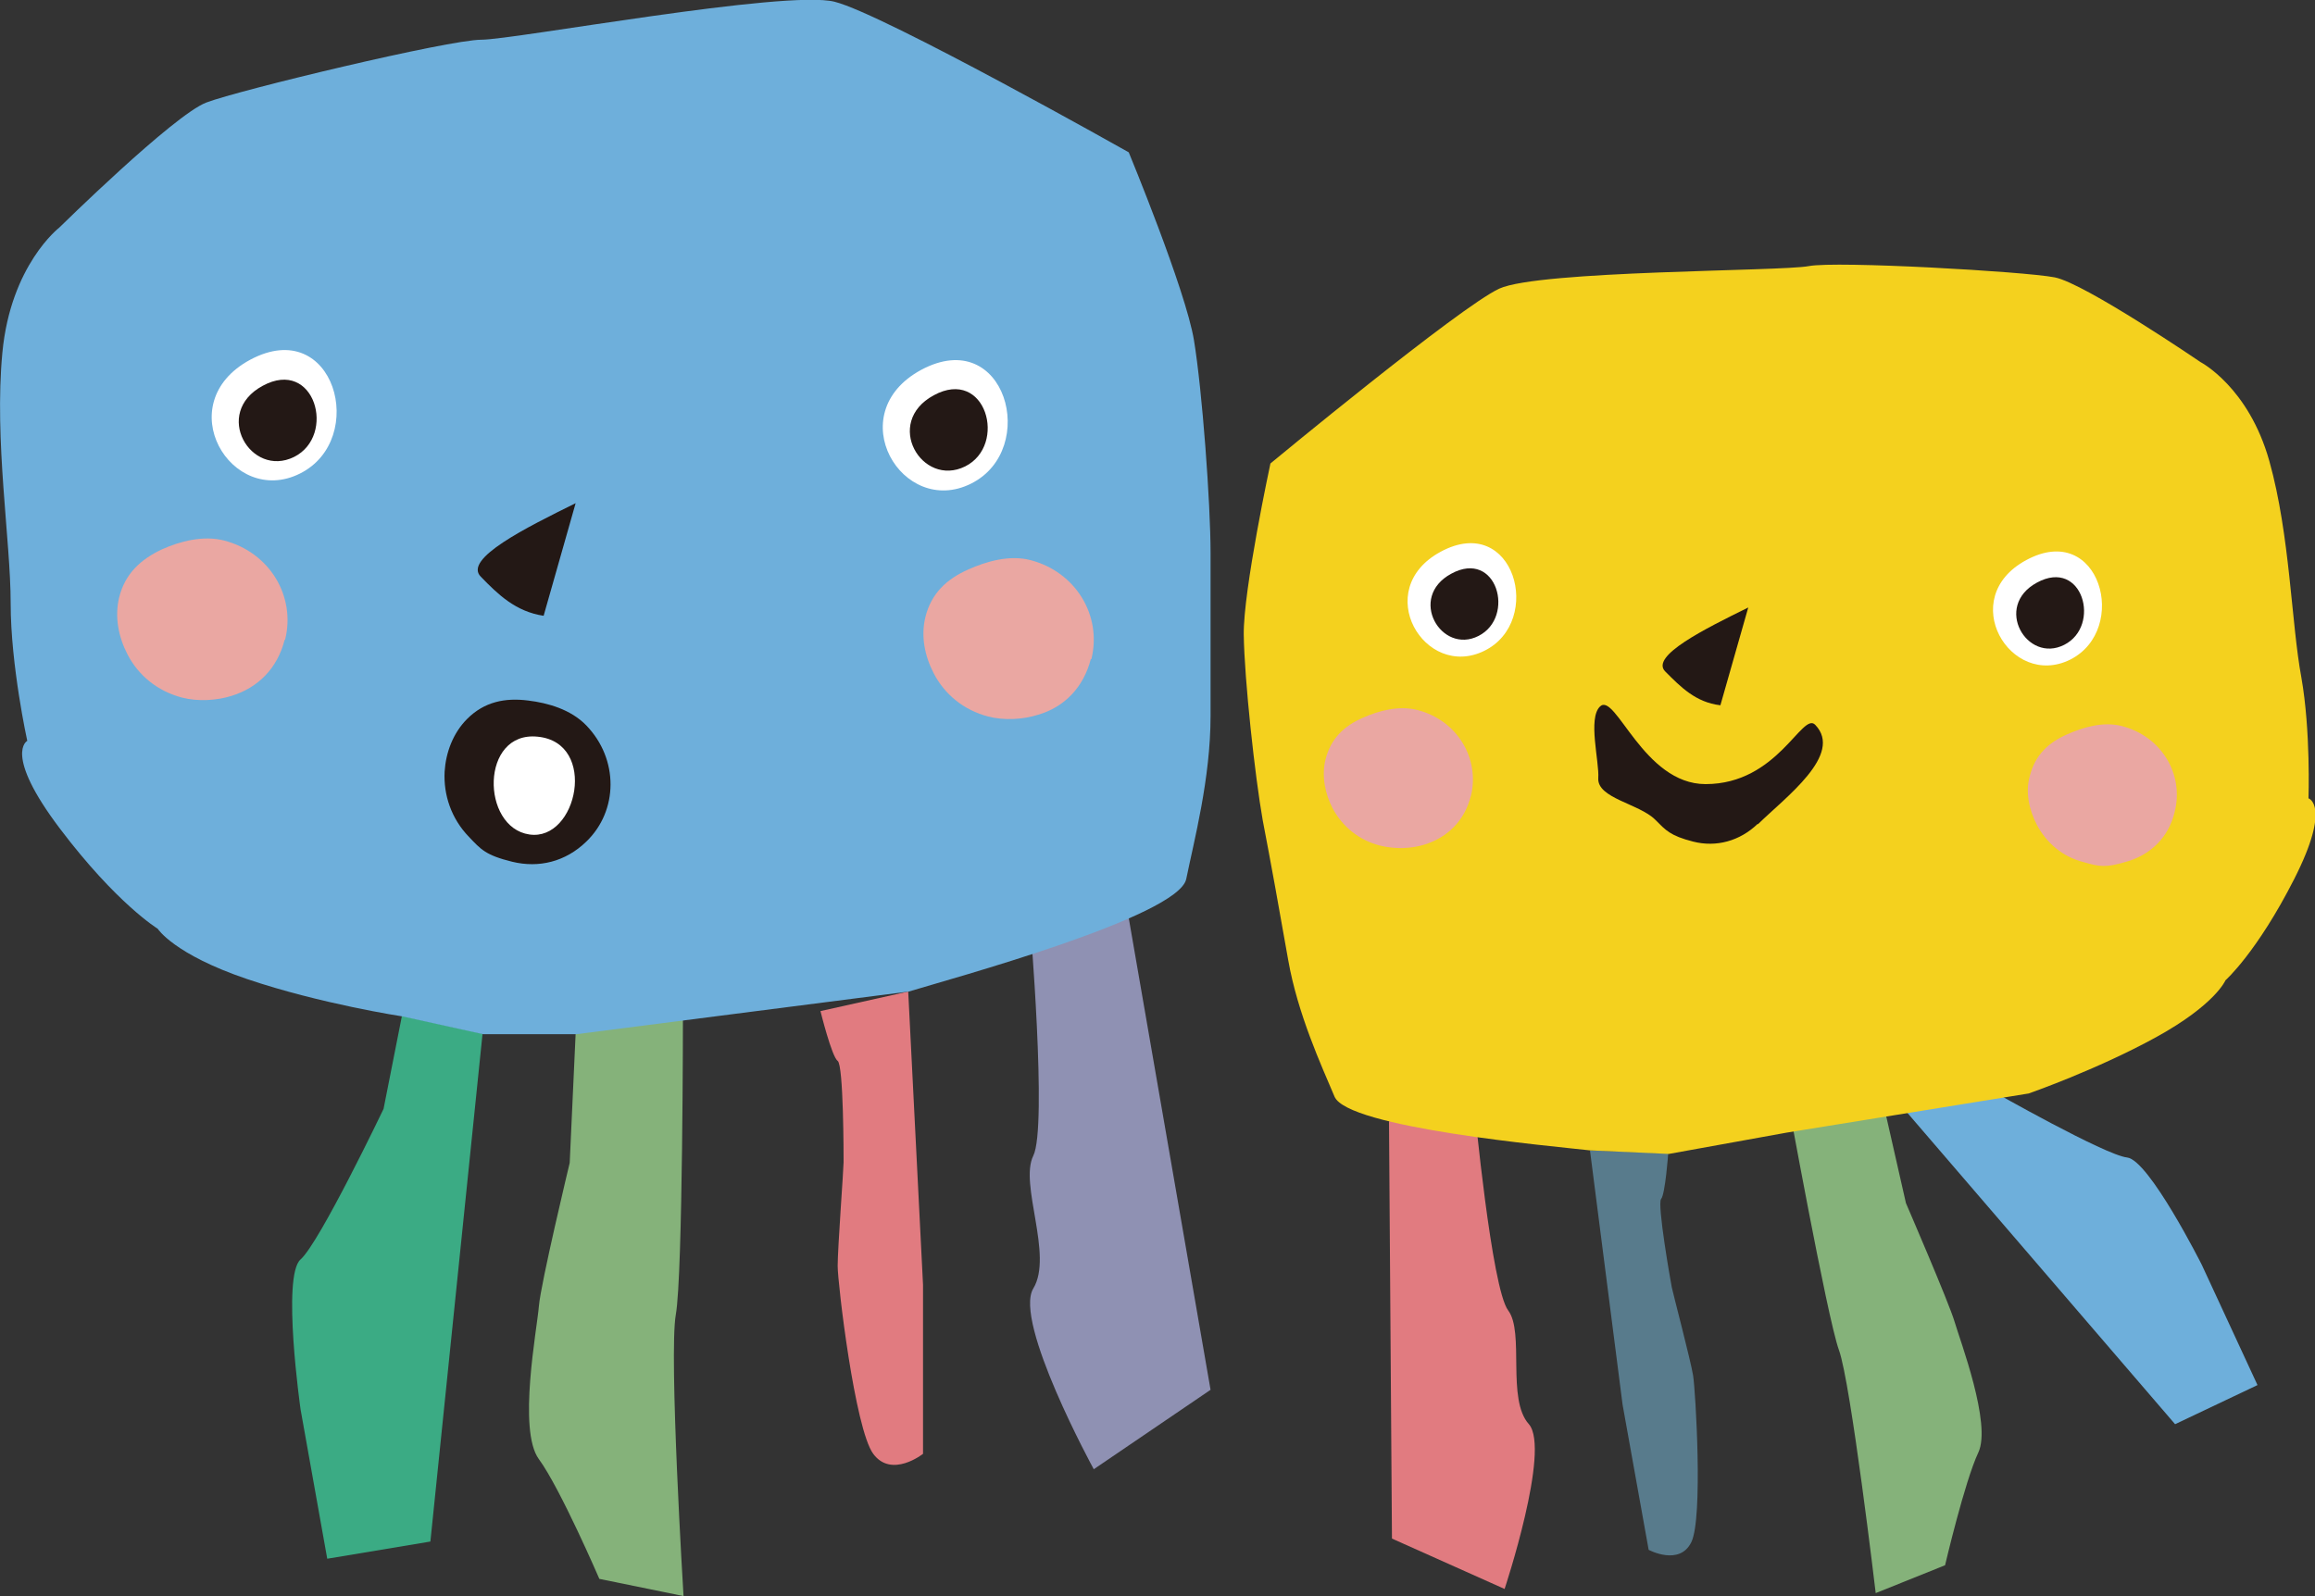
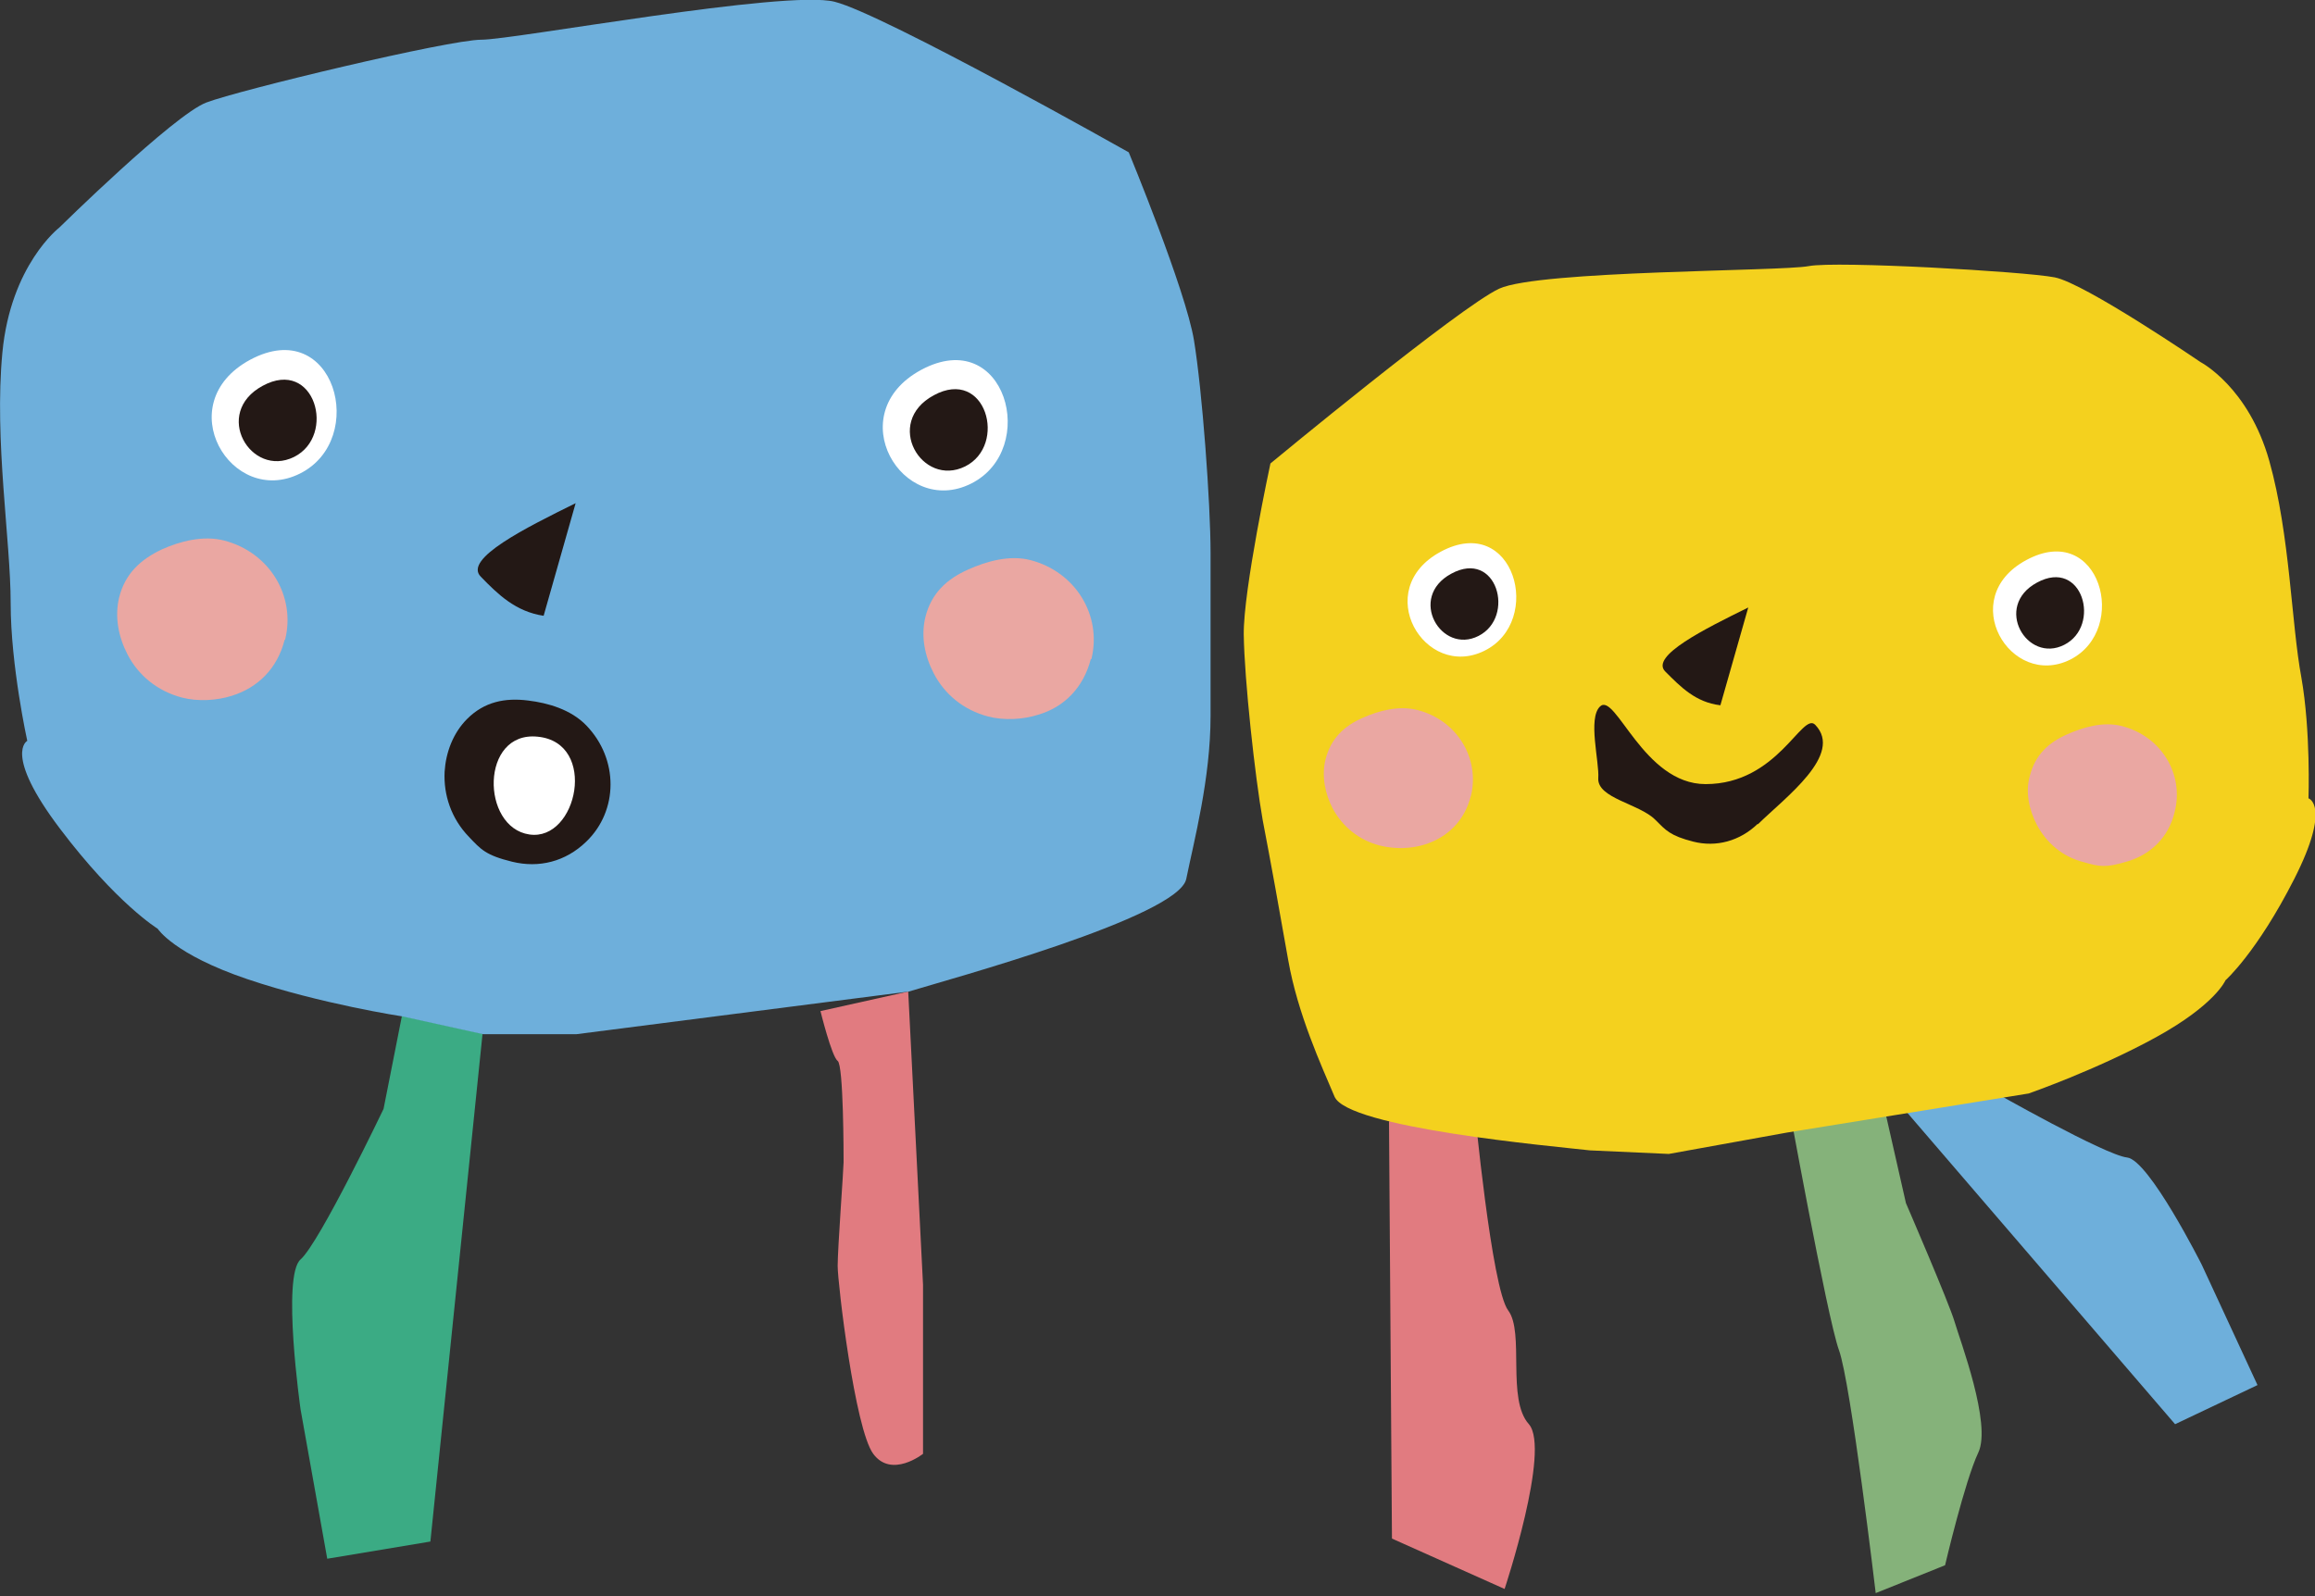
<svg xmlns="http://www.w3.org/2000/svg" id="_レイヤー_1" data-name="レイヤー_1" version="1.1" viewBox="0 0 390.5 269.3">
  <rect x="0" y="0" width="390.5" height="269.3" fill="#333333" stroke="none" />
  <defs>
    <style>
      .st0 {
        fill: #e17b80;
      }

      .st1 {
        fill: #85b27a;
      }

      .st2 {
        fill: #f4d11e;
      }

      .st3 {
        fill: #231815;
      }

      .st4 {
        fill: #fff;
      }

      .st5 {
        fill: #6eafdb;
        isolation: isolate;
      }

      .st6 {
        fill: #3bab84;
      }

      .st7 {
        fill: #8f91b3;
      }

      .st8 {
        fill: #587b8c;
      }

      .st9 {
        fill: #eaa7a2;
      }
    </style>
  </defs>
  <g>
    <path class="st6" d="M81.4,174.4l-8.8,85.7-17.4,2.9-4.5-25.2s-3.2-22.5,0-25.3c3.2-2.8,14-25.4,14-25.4l3.1-15.7" />
-     <path class="st7" d="M190.4,154.9l13.8,79.6-19.7,13.4s-13.6-24.9-10.2-30.5c3.4-5.6-2.4-17.6,0-22.4,2.4-4.8-.6-40.1-.6-40.1" />
-     <path class="st1" d="M115.2,170.7s0,44.4-1.2,51.1c-1.2,6.7,1.3,47.5,1.3,47.5l-14.2-2.9s-6.6-15.3-10.2-20.2-.3-22,0-25.8,5.2-24.2,5.2-24.2l1-21.8" />
    <path class="st0" d="M153.2,167.3l2.5,49.5v28.5s-5.3,4.2-8.4,0-6-28.8-6-31.7,1-16.4,1-17.5,0-16.4-1-17.1-2.9-8.4-2.9-8.4" />
    <line class="st5" x1="138.4" y1="170.7" x2="115.2" y2="170.7" />
    <path class="st5" d="M67.9,171.5s-13.8-2.1-26.2-6.3c-12.4-4.2-15.1-8.5-15.1-8.5,0,0-6.9-4.2-16.5-16.9s-5.5-14.8-5.5-14.8c0,0-2.8-12.7-2.8-23.2,0-10.6-2.8-27.5-1.4-42.3,1.4-14.8,9.6-21.1,9.6-21.1,0,0,19.3-19,24.8-21.1s40.9-10.6,46.4-10.6S132.6-1.8,140.8.3c8.3,2.1,49.6,25.4,49.6,25.4,0,0,9.6,23.2,11,31.7s2.8,27.5,2.8,35.9c0,8.5,0,16.9,0,27.5,0,10.6-2.8,21.1-4.1,27.5s-39.9,16.9-46.8,19l-56.1,7.2h-15.7" />
    <g>
      <path class="st9" d="M184,111.2c-1.2,4.7-4.4,8.1-8.9,9.4-2.5.8-5.7,1-8.4.3-4.2-1.1-7.4-3.8-9.2-7.3-1.5-2.9-2.2-6.2-1.4-9.5,1-4,3.6-6.4,7.2-8,3.1-1.4,7-2.5,10.5-1.6,7.7,2,12.1,9.4,10.3,16.7Z" />
      <path class="st3" d="M98.9,142c-3.5,3.4-8,4.5-12.5,3.4s-5.3-2.1-7.3-4.2c-3-3.1-4.3-7.1-4.1-11,.2-3.2,1.4-6.5,3.8-8.9,2.9-2.9,6.4-3.6,10.3-3.1,3.3.4,7.2,1.5,9.8,4.2,5.5,5.7,5.4,14.4,0,19.6Z" />
      <path class="st9" d="M48,108c-1.2,4.7-4.4,8-8.9,9.4-2.5.8-5.7,1-8.4.3-4.2-1.1-7.4-3.8-9.2-7.3-1.5-2.9-2.2-6.3-1.4-9.6,1-4,3.6-6.4,7.2-8.1,3.1-1.4,7-2.4,10.5-1.5,7.7,2,12.1,9.4,10.3,16.7Z" />
      <path class="st4" d="M42.2,60.7c14.2-7.6,20,13.4,8.4,19.2-11.6,5.8-22.1-11.8-8.4-19.2Z" />
      <path class="st4" d="M90.7,124.3c10.2,1,6.7,17.7-1.4,16.5-8.2-1.2-8.3-17.5,1.4-16.5Z" />
      <path class="st4" d="M155.4,62.4c14.2-7.6,20,13.4,8.4,19.2-11.6,5.8-22.1-11.8-8.4-19.2Z" />
      <path class="st3" d="M44.3,65.1c8.8-4.8,12.5,8.4,5.3,12-7.3,3.6-13.8-7.4-5.3-12Z" />
      <path class="st3" d="M157.5,66.7c8.8-4.8,12.5,8.4,5.3,12-7.3,3.6-13.8-7.4-5.3-12Z" />
      <path class="st3" d="M97.1,84.9c-8.3,4.1-19,9.4-16,12.4,2.9,3,5.9,5.9,10.6,6.6" />
    </g>
  </g>
  <g>
    <path class="st5" d="M317.9,183.3l49,57,13.9-6.6-9.4-20.3s-8.9-17.7-12.6-18.1c-3.7-.4-22.7-11.2-22.7-11.2" />
    <path class="st1" d="M301.3,184.1s6.9,38.2,8.9,43.7c2,5.5,6.2,41,6.2,41l11.7-4.7s3.3-14.1,5.6-19c2.3-4.8-3.1-19-4-22.1s-8.2-20-8.2-20l-4.2-18.5" />
-     <path class="st8" d="M268.2,194.1l5.5,42.9,4.4,24.5s5.2,2.8,7.2-1.3.7-25.6.3-28.1-3.4-13.9-3.6-14.9-2.5-14.1-1.8-14.9,1.2-7.7,1.2-7.7" />
    <path class="st0" d="M234.3,189.2l.5,70.4,19,8.5s7.8-23.5,4.1-27.8c-3.8-4.2-.7-15.5-3.5-19.2s-5.7-34.5-5.7-34.5" />
    <g>
      <path class="st2" d="M268.2,194.1c-6.2-.7-41-3.8-43.1-9.1-2.2-5.2-6.2-13.9-7.8-23-1.6-9.1-2.9-16.3-4.3-23.6-1.3-7.3-3.1-23.8-3.2-31.3s4.5-28.9,4.5-28.9c0,0,31.9-26.4,38.6-29.5,6.8-3.1,47.5-2.9,52.2-3.8,4.7-.9,36.4.9,41.5,1.9s24.6,14.3,24.6,14.3c0,0,8.1,4.2,11.6,16.7,3.5,12.5,3.7,27.4,5.4,36.5,1.6,9.1,1.2,20.4,1.2,20.4,0,0,3.9,1.2-2.4,13.6-6.3,12.4-11.6,17.1-11.6,17.1,0,0-1.7,4.1-11.7,9.6-10,5.5-21.5,9.5-21.5,9.5l-40.8,6.6-19.9,3.6" />
      <g>
        <path class="st9" d="M366.8,137.1c-1,4.1-3.9,7-7.8,8.2s-4.9.9-7.4.2c-3.7-.9-6.4-3.3-8-6.3-1.3-2.5-2-5.5-1.2-8.3.9-3.5,3.1-5.6,6.3-7,2.7-1.2,6.1-2.2,9.2-1.4,6.7,1.7,10.6,8.2,8.9,14.6Z" />
        <path class="st3" d="M296.5,139c-3,2.9-7,4-10.9,3s-4.6-1.9-6.4-3.7c-2.7-2.7-9.8-3.6-9.6-7,.2-2.8-1.8-10.1.3-12.1,2.6-2.5,7.3,13.1,17.8,13.1,12.2,0,16.3-12.3,18.5-10,4.8,5-5,12.2-9.7,16.8Z" />
        <path class="st9" d="M248.1,134.3c-1,4.1-3.9,7-7.8,8.2-2.2.7-4.9.8-7.4.2-3.7-.9-6.5-3.3-8.1-6.3-1.3-2.5-1.9-5.5-1.2-8.3.9-3.5,3.1-5.6,6.3-7,2.7-1.2,6.1-2.1,9.2-1.3,6.7,1.7,10.6,8.2,9,14.6Z" />
        <path class="st4" d="M243,93.1c12.4-6.7,17.5,11.7,7.4,16.7-10.1,5-19.2-10.3-7.4-16.7Z" />
        <path class="st4" d="M341.8,94.5c12.4-6.7,17.5,11.7,7.4,16.8-10.1,5-19.3-10.4-7.4-16.8Z" />
        <path class="st3" d="M244.8,96.8c7.7-4.2,10.9,7.3,4.6,10.5-6.3,3.2-12-6.5-4.6-10.5Z" />
        <path class="st3" d="M343.6,98.3c7.7-4.2,10.9,7.3,4.6,10.5-6.3,3.2-12-6.5-4.6-10.5Z" />
        <path class="st3" d="M294.9,102.5c-7.3,3.6-16.6,8.2-14,10.8,2.6,2.6,5.1,5.2,9.3,5.7" />
      </g>
      <path class="st2" d="M248.7,186.6" />
-       <path class="st2" d="M234.3,189.2" />
    </g>
  </g>
</svg>